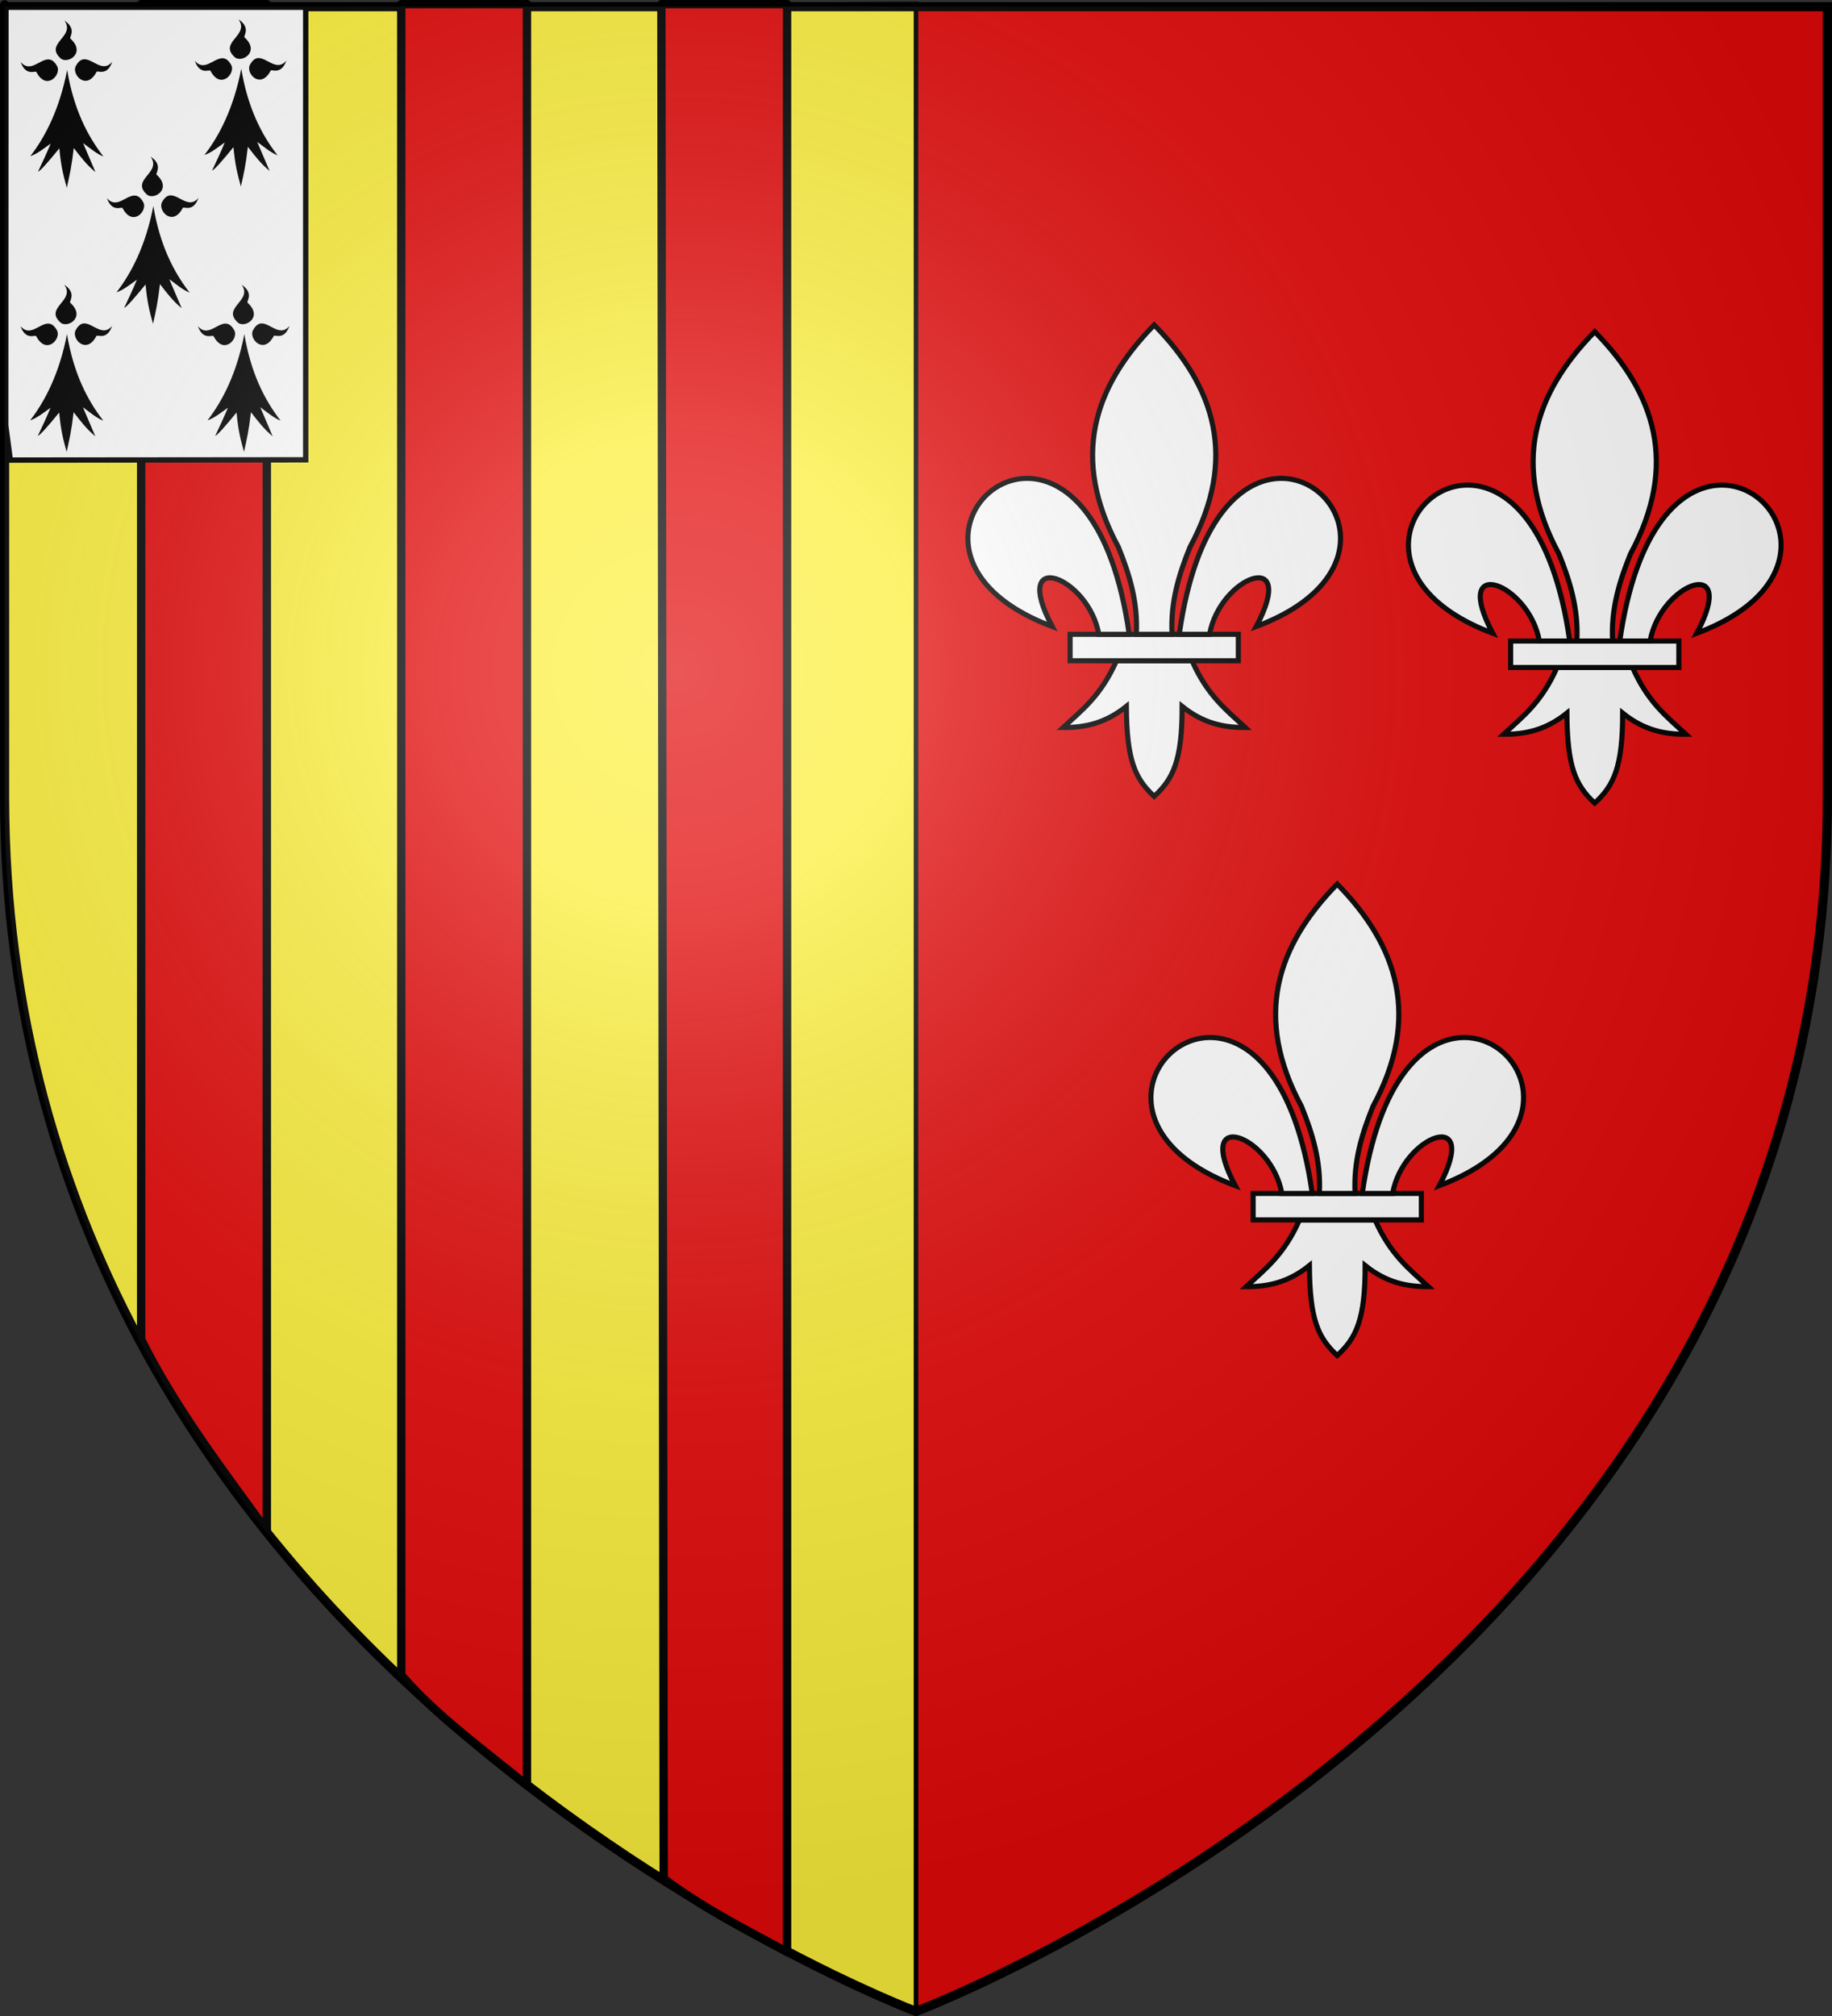
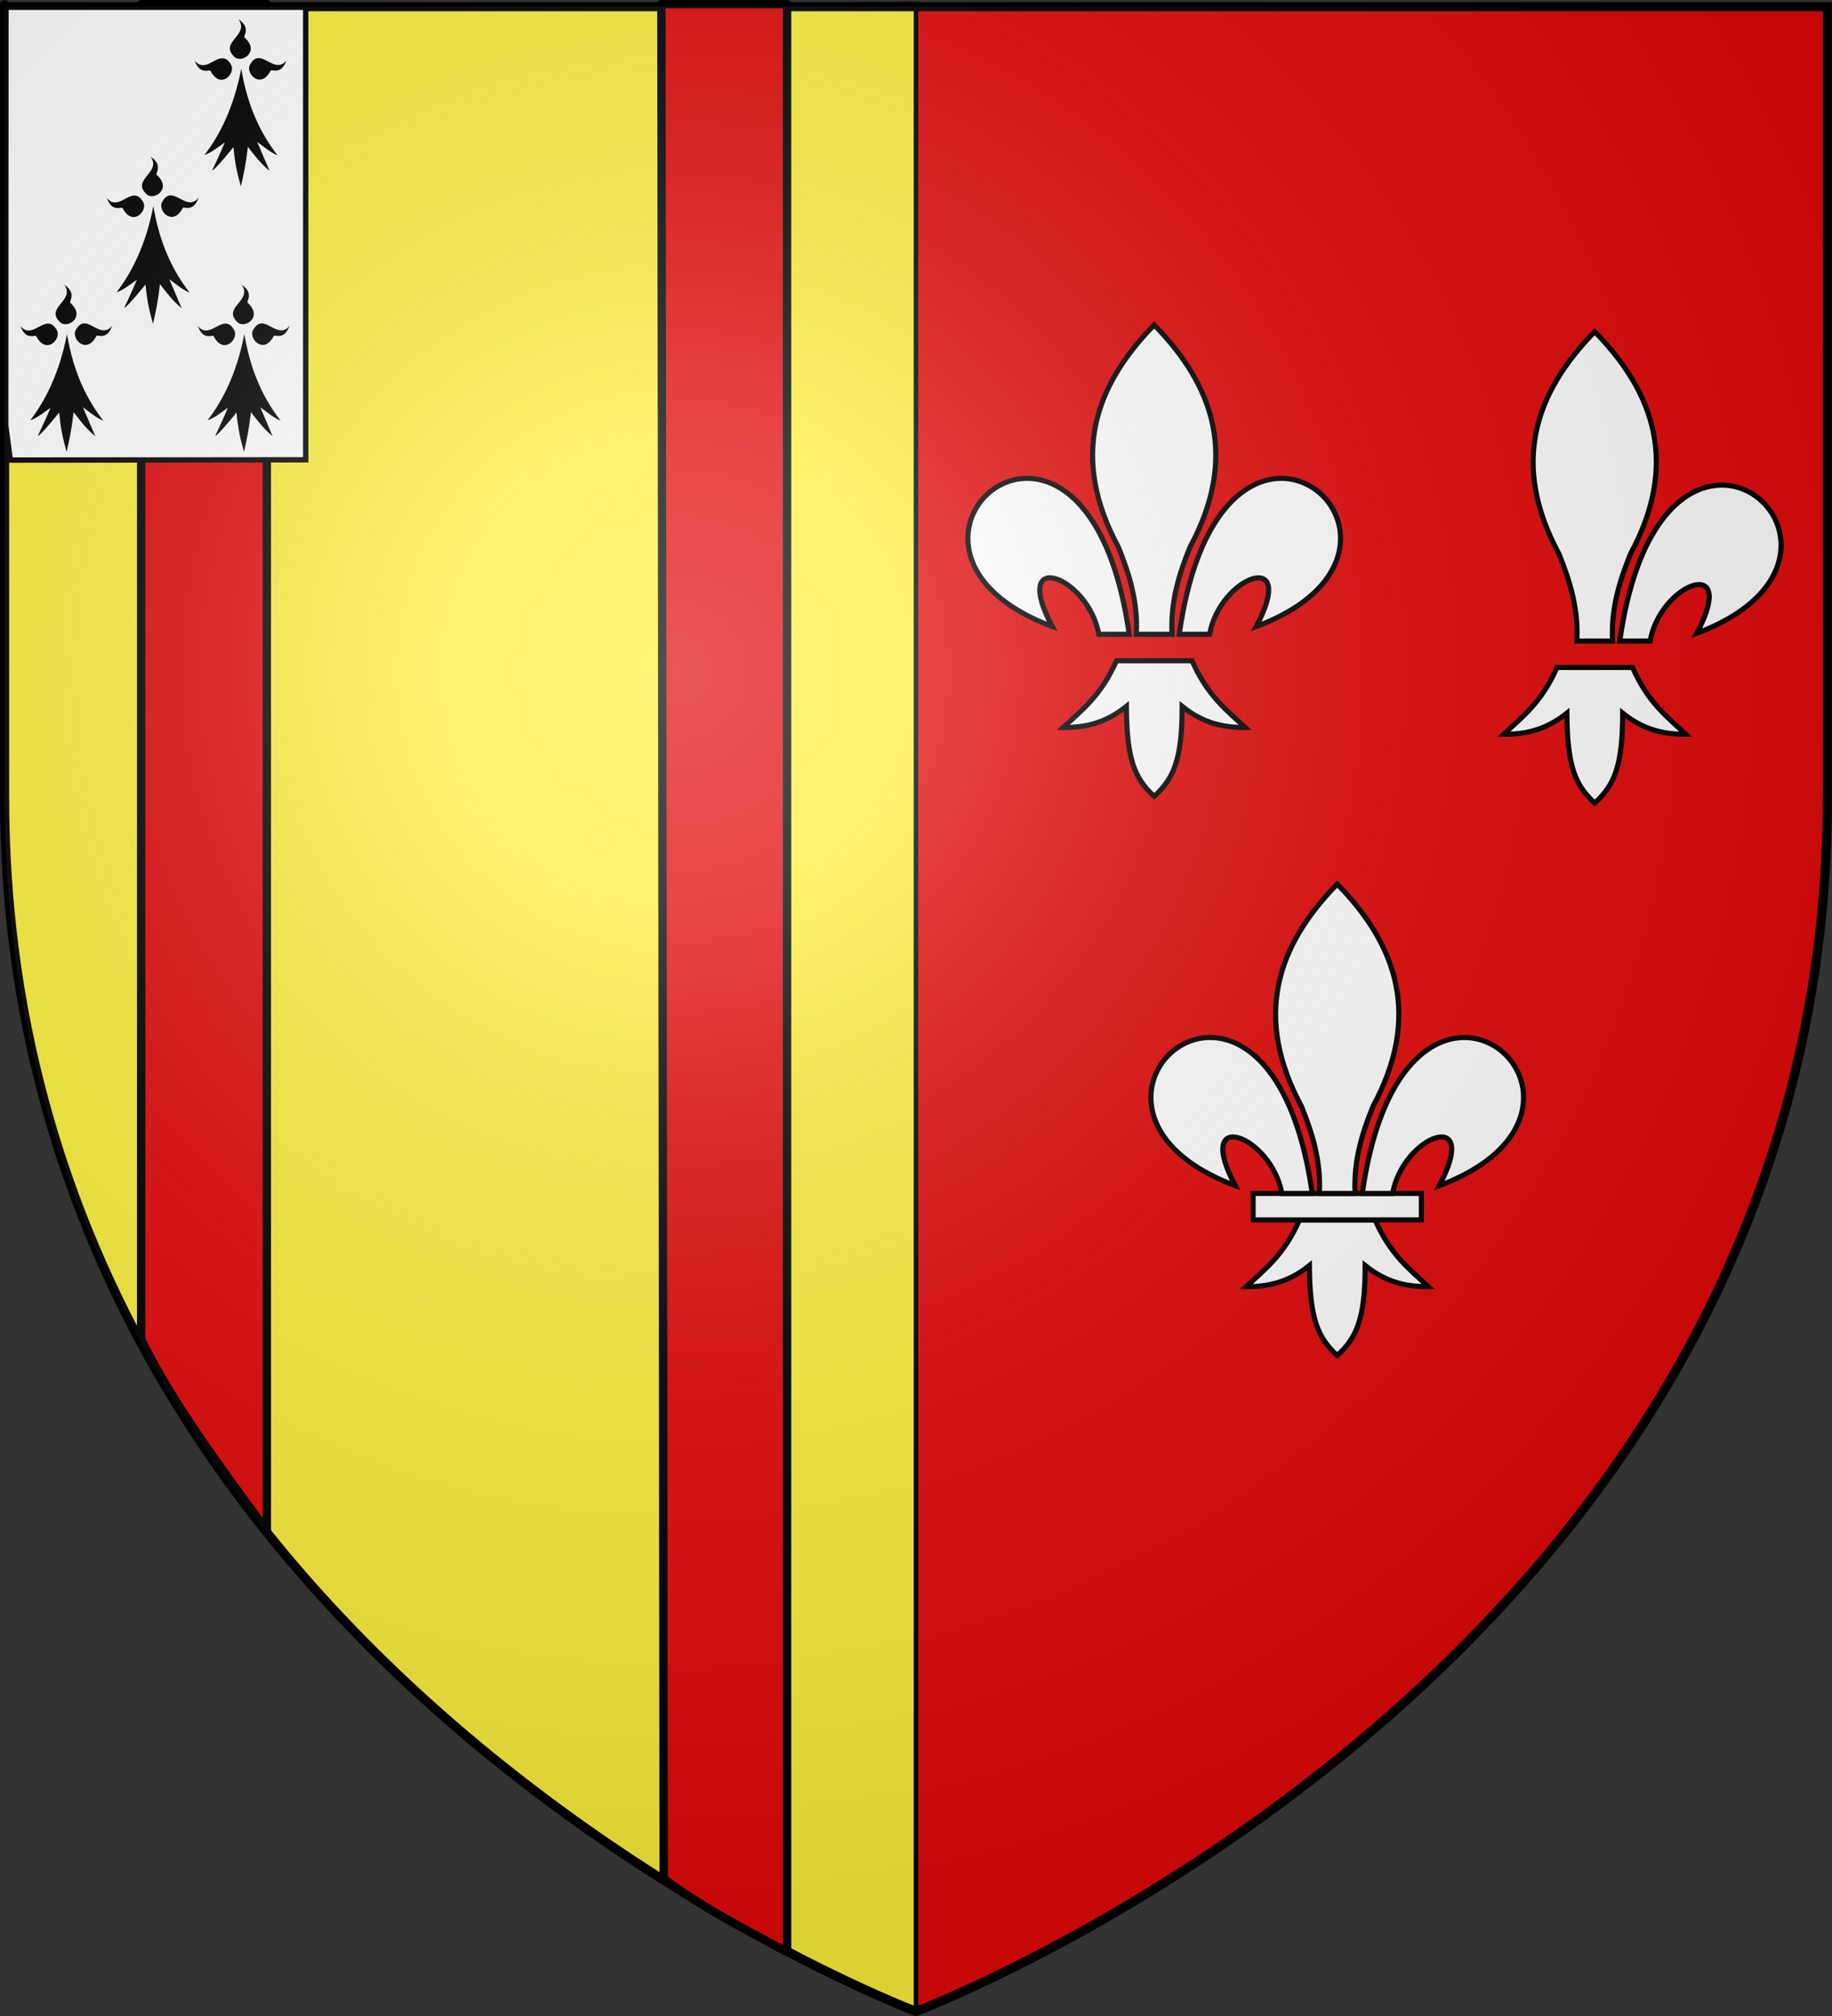
<svg xmlns="http://www.w3.org/2000/svg" xmlns:ns1="http://sodipodi.sourceforge.net/DTD/sodipodi-0.dtd" xmlns:ns2="http://www.inkscape.org/namespaces/inkscape" xmlns:xlink="http://www.w3.org/1999/xlink" version="1.0" width="600" height="660" id="svg2" style="display:inline" ns1:version="0.32" ns2:version="0.46" ns1:docname="Blason_ville_be_Duffel.svg" ns2:output_extension="org.inkscape.output.svg.inkscape">
  <rect width="100%" height="100%" fill="#333333" stroke="none" />
  <ns1:namedview ns2:window-height="850" ns2:window-width="1424" ns2:pageshadow="2" ns2:pageopacity="0.0" guidetolerance="10.0" gridtolerance="10.0" objecttolerance="10.0" borderopacity="1.0" bordercolor="#666666" pagecolor="#ffffff" id="base" showgrid="false" ns2:zoom="0.35" ns2:cx="184.99912" ns2:cy="438.67823" ns2:window-x="0" ns2:window-y="14" ns2:current-layer="svg2" />
  <desc id="desc4">Blason Vide 3D</desc>
  <defs id="defs6">
    <ns2:perspective ns1:type="inkscape:persp3d" ns2:vp_x="0 : 330 : 1" ns2:vp_y="0 : 1000 : 0" ns2:vp_z="600 : 330 : 1" ns2:persp3d-origin="300 : 220 : 1" id="perspective3920" />
    <linearGradient id="linearGradient2893">
      <stop id="stop2895" style="stop-color:#ffffff;stop-opacity:0.314" offset="0" />
      <stop id="stop2897" style="stop-color:#ffffff;stop-opacity:0.251" offset="0.19" />
      <stop id="stop2901" style="stop-color:#6b6b6b;stop-opacity:0.125" offset="0.6" />
      <stop id="stop2899" style="stop-color:#000000;stop-opacity:0.125" offset="1" />
    </linearGradient>
    <radialGradient cx="221.445" cy="226.331" r="300" fx="221.445" fy="226.331" id="radialGradient3163" xlink:href="#linearGradient2893" gradientUnits="userSpaceOnUse" gradientTransform="matrix(1.353,0,0,1.349,-77.629,-1485.747)" />
  </defs>
  <g id="layer3" style="display:inline">
-     <path d="M 300,658.5 C 300,658.5 598.5,546.18 598.5,260.728 C 598.5,-24.723 598.5,2.176 598.5,2.176 L 1.5,2.176 L 1.5,260.728 C 1.5,546.18 300,658.5 300,658.5 z" id="path2855" style="fill:#e20909;fill-opacity:1;fill-rule:evenodd;stroke:none;stroke-width:1px;stroke-linecap:butt;stroke-linejoin:miter;stroke-opacity:1" />
+     <path d="M 300,658.5 C 300,658.5 598.5,546.18 598.5,260.728 C 598.5,-24.723 598.5,2.176 598.5,2.176 L 1.5,2.176 L 1.5,260.728 z" id="path2855" style="fill:#e20909;fill-opacity:1;fill-rule:evenodd;stroke:none;stroke-width:1px;stroke-linecap:butt;stroke-linejoin:miter;stroke-opacity:1" />
  </g>
  <path id="path4935" style="fill:#fcef3c;fill-opacity:1;fill-rule:evenodd;stroke:#000000;stroke-width:1.5;stroke-linecap:butt;stroke-linejoin:miter;stroke-miterlimit:4;stroke-dasharray:none;stroke-opacity:1;display:inline" d="M 300,659.25 C 300,383.856 300,331.452 300,1.339 L 1.5,2.926 L 1.5,261.478 C 1.5,546.93 300,659.25 300,659.25 z" ns1:nodetypes="ccccc" />
  <g id="layer1" style="display:inline">
    <path d="M 300,658.5 C 300,658.5 1.5,546.18 1.5,260.728 C 1.5,-24.723 1.5,2.176 1.5,2.176 L 598.5,2.176 L 598.5,260.728 C 598.5,546.18 300,658.5 300,658.5 z" id="path1411" style="opacity:1;fill:none;fill-opacity:1;fill-rule:evenodd;stroke:#000000;stroke-width:3;stroke-linecap:butt;stroke-linejoin:miter;stroke-miterlimit:4;stroke-dasharray:none;stroke-opacity:1" />
  </g>
  <path style="fill:#e20909;fill-opacity:1;stroke:#000000;stroke-width:2.737;stroke-linecap:square;stroke-linejoin:round;stroke-miterlimit:4;stroke-opacity:1;display:inline" d="M 46.226,1.369 L 87.39,1.369 L 87.39,501.154 C 72.777,480.99 57.614,461.267 46.226,438.524 L 46.226,1.369 z" id="rect11043" ns1:nodetypes="ccccc" />
  <path style="fill:#e20909;fill-opacity:1;stroke:#000000;stroke-width:2.737;stroke-linecap:square;stroke-linejoin:round;stroke-miterlimit:4;stroke-opacity:1;display:inline" d="M 216.61,1.369 L 257.774,1.369 L 257.774,639.039 C 244.318,631.756 230.588,624.883 217.368,615.048 L 216.61,1.369 z" id="rect11045" ns1:nodetypes="ccccc" />
-   <path style="fill:#e20909;fill-opacity:1;stroke:#000000;stroke-width:2.737;stroke-linecap:square;stroke-linejoin:round;stroke-miterlimit:4;stroke-opacity:1;display:inline" d="M 131.417,1.369 L 172.581,1.369 L 172.581,584.491 C 158.408,572.792 143.111,561.936 131.417,548.378 L 131.417,1.369 z" id="rect11047" ns1:nodetypes="ccccc" />
  <path style="fill:#ffffff;fill-opacity:1;stroke:#000000;stroke-width:1.751;stroke-linejoin:miter;stroke-miterlimit:4;stroke-opacity:1" d="M 1.948,2.376 L 100.124,2.376 L 100.124,34.562 L 100.124,34.814 L 100.124,150.535 L 3.379,150.624 L 1.876,139.266 L 1.948,2.376 z" id="rect8754" ns1:nodetypes="cccccccc" />
-   <path d="M 21.101,6.737 C 24.903,12.082 14.257,14.178 19.99,19.237 C 22.434,20.955 28.118,17.252 23.101,12.682 C 22.453,12.29 25.398,9.604 21.101,6.737 z M 27.434,19.404 C 26.483,19.505 25.577,20.151 24.712,21.848 C 23.626,24.694 28.388,29.638 31.601,23.57 C 31.828,22.83 35.003,25.205 36.767,20.237 C 33.743,23.837 30.631,19.546 27.823,19.404 C 27.686,19.397 27.57,19.389 27.434,19.404 z M 15.656,19.459 C 12.848,19.601 9.791,23.893 6.767,20.293 C 8.531,25.261 11.707,22.886 11.934,23.626 C 15.145,29.694 19.908,24.749 18.823,21.904 C 17.834,19.964 16.755,19.404 15.656,19.459 z M 21.99,22.904 C 19.516,35.635 14.942,44.646 9.934,51.126 C 12.016,50.479 14.338,48.624 16.601,47.015 C 15.217,50.353 13.818,53.291 12.434,56.237 C 13.26,55.92 15.873,52.932 19.434,48.57 C 19.992,54.568 20.751,57.393 21.879,61.459 C 22.777,57.4 23.443,54.629 24.156,48.459 C 26.303,51.219 28.363,53.981 31.267,56.348 L 27.212,46.848 C 29.317,48.373 31.646,50.386 33.879,51.237 C 28.585,44.433 24.126,35.636 21.99,22.904 z" id="path7241" style="fill:#000000;fill-opacity:1;fill-rule:evenodd;stroke:none;display:inline" ns1:nodetypes="ccccccccsccccccccccccccccc" />
  <path d="M 78.125,6.344 C 81.927,11.689 71.282,13.785 77.014,18.844 C 79.459,20.562 85.142,16.859 80.125,12.289 C 79.477,11.897 82.423,9.211 78.125,6.344 z M 84.459,19.011 C 83.507,19.112 82.602,19.758 81.736,21.455 C 80.651,24.301 85.413,29.245 88.625,23.178 C 88.853,22.437 92.028,24.813 93.792,19.844 C 90.768,23.444 87.655,19.153 84.847,19.011 C 84.71,19.004 84.594,18.996 84.459,19.011 z M 72.681,19.067 C 69.873,19.208 66.815,23.5 63.792,19.9 C 65.555,24.869 68.731,22.493 68.959,23.233 C 72.17,29.301 76.932,24.357 75.847,21.511 C 74.859,19.571 73.78,19.011 72.681,19.067 z M 79.014,22.511 C 76.54,35.242 71.967,44.254 66.959,50.733 C 69.04,50.087 71.363,48.231 73.625,46.622 C 72.241,49.96 70.842,52.899 69.459,55.844 C 70.285,55.527 72.898,52.54 76.459,48.178 C 77.016,54.175 77.776,57 78.903,61.067 C 79.801,57.007 80.468,54.236 81.181,48.067 C 83.327,50.826 85.388,53.588 88.292,55.955 L 84.236,46.455 C 86.342,47.981 88.67,49.993 90.903,50.844 C 85.61,44.04 81.15,35.244 79.014,22.511 z" id="path11791" style="fill:#000000;fill-opacity:1;fill-rule:evenodd;stroke:none;display:inline" ns1:nodetypes="ccccccccsccccccccccccccccc" />
  <path d="M 79.135,93.217 C 82.938,98.562 72.292,100.659 78.024,105.717 C 80.469,107.435 86.152,103.732 81.135,99.162 C 80.487,98.771 83.433,96.084 79.135,93.217 z M 85.469,105.884 C 84.518,105.986 83.612,106.631 82.746,108.329 C 81.661,111.174 86.423,116.118 89.635,110.051 C 89.863,109.31 93.038,111.686 94.802,106.717 C 91.778,110.317 88.666,106.027 85.858,105.884 C 85.72,105.877 85.605,105.87 85.469,105.884 z M 73.691,105.94 C 70.883,106.082 67.825,110.373 64.802,106.773 C 66.565,111.742 69.742,109.366 69.969,110.106 C 73.18,116.174 77.943,111.23 76.858,108.384 C 75.869,106.444 74.79,105.884 73.691,105.94 z M 80.024,109.384 C 77.55,122.115 72.977,131.127 67.969,137.606 C 70.05,136.96 72.373,135.104 74.635,133.495 C 73.251,136.833 71.853,139.772 70.469,142.717 C 71.295,142.4 73.908,139.413 77.469,135.051 C 78.026,141.048 78.786,143.873 79.913,147.94 C 80.811,143.88 81.478,141.109 82.191,134.94 C 84.337,137.699 86.398,140.462 89.302,142.829 L 85.246,133.329 C 87.352,134.854 89.681,136.866 91.913,137.717 C 86.62,130.913 82.161,122.117 80.024,109.384 z" id="path11793" style="fill:#000000;fill-opacity:1;fill-rule:evenodd;stroke:none;display:inline" ns1:nodetypes="ccccccccsccccccccccccccccc" />
  <path d="M 21.052,93.217 C 24.854,98.562 14.208,100.659 19.94,105.717 C 22.385,107.435 28.069,103.732 23.052,99.162 C 22.403,98.771 25.349,96.084 21.052,93.217 z M 27.385,105.884 C 26.434,105.986 25.528,106.631 24.663,108.329 C 23.577,111.174 28.339,116.118 31.552,110.051 C 31.779,109.31 34.954,111.686 36.718,106.717 C 33.694,110.317 30.582,106.027 27.774,105.884 C 27.636,105.877 27.521,105.87 27.385,105.884 z M 15.607,105.94 C 12.799,106.082 9.742,110.373 6.718,106.773 C 8.481,111.742 11.658,109.366 11.885,110.106 C 15.096,116.174 19.859,111.23 18.774,108.384 C 17.785,106.444 16.706,105.884 15.607,105.94 z M 21.941,109.384 C 19.467,122.115 14.893,131.127 9.885,137.606 C 11.967,136.96 14.289,135.104 16.552,133.495 C 15.168,136.833 13.769,139.772 12.385,142.717 C 13.211,142.4 15.824,139.413 19.385,135.051 C 19.943,141.048 20.702,143.873 21.829,147.94 C 22.727,143.88 23.394,141.109 24.107,134.94 C 26.253,137.699 28.314,140.462 31.218,142.829 L 27.163,133.329 C 29.268,134.854 31.597,136.866 33.829,137.717 C 28.536,130.913 24.077,122.117 21.941,109.384 z" id="path11795" style="fill:#000000;fill-opacity:1;fill-rule:evenodd;stroke:none;display:inline" ns1:nodetypes="ccccccccsccccccccccccccccc" />
  <path d="M 49.336,51.296 C 53.138,56.641 42.492,58.737 48.225,63.796 C 50.67,65.514 56.353,61.811 51.336,57.241 C 50.688,56.849 53.633,54.163 49.336,51.296 z M 55.669,63.963 C 54.718,64.064 53.813,64.71 52.947,66.407 C 51.861,69.253 56.623,74.197 59.836,68.129 C 60.063,67.389 63.239,69.764 65.003,64.796 C 61.978,68.396 58.866,64.105 56.058,63.963 C 55.921,63.956 55.805,63.948 55.669,63.963 z M 43.891,64.018 C 41.083,64.16 38.026,68.452 35.003,64.852 C 36.766,69.82 39.942,67.444 40.169,68.185 C 43.381,74.253 48.143,69.308 47.058,66.463 C 46.069,64.523 44.99,63.963 43.891,64.018 z M 50.225,67.463 C 47.751,80.194 43.177,89.205 38.169,95.685 C 40.251,95.038 42.573,93.183 44.836,91.574 C 43.452,94.912 42.053,97.85 40.669,100.796 C 41.495,100.479 44.108,97.491 47.669,93.129 C 48.227,99.127 48.987,101.952 50.114,106.018 C 51.012,101.959 51.679,99.188 52.391,93.018 C 54.538,95.778 56.598,98.54 59.503,100.907 L 55.447,91.407 C 57.552,92.932 59.881,94.945 62.114,95.796 C 56.821,88.992 52.361,80.195 50.225,67.463 z" id="path11797" style="fill:#000000;fill-opacity:1;fill-rule:evenodd;stroke:none;display:inline" ns1:nodetypes="ccccccccsccccccccccccccccc" />
  <g style="fill:#ffffff;display:inline" id="g11990" transform="matrix(0.657,0,0,0.657,288.502,61.287)">
    <path d="M 117.419,235.958 C 109.684,253.507 100.121,260.611 90.837,269.234 C 101.243,269.28 111.614,267.36 122.363,258.696 C 122.546,285.429 126.556,294.568 136.222,303.549 C 145.778,294.848 150.194,285.459 150.162,258.696 C 160.91,267.36 171.255,269.28 181.661,269.234 C 172.378,260.612 162.841,253.504 155.105,235.958 L 117.419,235.958 L 117.419,235.958 z" style="fill:#ffffff;fill-opacity:1;fill-rule:evenodd;stroke:#000000;stroke-width:2.542;stroke-linecap:butt;stroke-linejoin:miter;stroke-miterlimit:4;stroke-dasharray:none;stroke-opacity:1" id="path1914-5-1" ns2:connector-curvature="0" />
-     <rect width="83.855" height="13.184" x="94.322" y="222.785" style="fill:#ffffff;fill-opacity:1;fill-rule:nonzero;stroke:#000000;stroke-width:2.542;stroke-linecap:butt;stroke-linejoin:miter;marker:none;stroke-miterlimit:4;stroke-dasharray:none;stroke-dashoffset:0;stroke-opacity:1;visibility:visible;display:inline;overflow:visible" id="rect2782-7-2" />
    <path d="M 136.238,68.623 C 106.032,99.435 94.405,134.928 118.408,179.381 C 123.891,192.886 128.21,206.829 127.323,222.781 L 145.153,222.781 C 144.266,206.829 148.586,192.886 154.068,179.381 C 178.072,134.928 166.445,99.435 136.238,68.623 L 136.238,68.623 z" style="fill:#ffffff;fill-opacity:1;fill-rule:evenodd;stroke:#000000;stroke-width:2.542;stroke-linecap:butt;stroke-linejoin:miter;stroke-miterlimit:4;stroke-dasharray:none;stroke-opacity:1" id="path1993-6-3" ns2:connector-curvature="0" />
    <path d="M 72.24,145.092 C 41.779,145.794 21.471,194.944 85.396,218.914 C 64.268,179.148 103.46,193.885 108.629,222.781 L 123.784,222.781 C 115.417,164.089 91.754,144.642 72.24,145.092 z" style="fill:#ffffff;fill-opacity:1;fill-rule:evenodd;stroke:#000000;stroke-width:2.542;stroke-linecap:butt;stroke-linejoin:miter;stroke-miterlimit:4;stroke-dasharray:none;stroke-opacity:1" id="path1881-1-3" ns2:connector-curvature="0" />
    <path d="M 199.075,145.092 C 179.796,145.439 156.919,165.264 148.719,222.781 L 163.848,222.781 C 169.017,193.885 208.235,179.148 187.108,218.914 C 251.852,194.637 230.177,144.533 199.075,145.092 L 199.075,145.092 z" style="fill:#ffffff;fill-opacity:1;fill-rule:evenodd;stroke:#000000;stroke-width:2.542;stroke-linecap:butt;stroke-linejoin:miter;stroke-miterlimit:4;stroke-dasharray:none;stroke-opacity:1" id="path2776-8-4" ns2:connector-curvature="0" />
  </g>
  <g style="fill:#ffffff;display:inline" id="g12003" transform="matrix(0.657,0,0,0.657,432.78,63.494)">
    <path d="M 117.419,235.958 C 109.684,253.507 100.121,260.611 90.837,269.234 C 101.243,269.28 111.614,267.36 122.363,258.696 C 122.546,285.429 126.556,294.568 136.222,303.549 C 145.778,294.848 150.194,285.459 150.162,258.696 C 160.91,267.36 171.255,269.28 181.661,269.234 C 172.378,260.612 162.841,253.504 155.105,235.958 L 117.419,235.958 L 117.419,235.958 z" style="fill:#ffffff;fill-opacity:1;fill-rule:evenodd;stroke:#000000;stroke-width:2.542;stroke-linecap:butt;stroke-linejoin:miter;stroke-miterlimit:4;stroke-dasharray:none;stroke-opacity:1" id="path12005" ns2:connector-curvature="0" />
-     <rect width="83.855" height="13.184" x="94.322" y="222.785" style="fill:#ffffff;fill-opacity:1;fill-rule:nonzero;stroke:#000000;stroke-width:2.542;stroke-linecap:butt;stroke-linejoin:miter;marker:none;stroke-miterlimit:4;stroke-dasharray:none;stroke-dashoffset:0;stroke-opacity:1;visibility:visible;display:inline;overflow:visible" id="rect12007" />
    <path d="M 136.238,68.623 C 106.032,99.435 94.405,134.928 118.408,179.381 C 123.891,192.886 128.21,206.829 127.323,222.781 L 145.153,222.781 C 144.266,206.829 148.586,192.886 154.068,179.381 C 178.072,134.928 166.445,99.435 136.238,68.623 L 136.238,68.623 z" style="fill:#ffffff;fill-opacity:1;fill-rule:evenodd;stroke:#000000;stroke-width:2.542;stroke-linecap:butt;stroke-linejoin:miter;stroke-miterlimit:4;stroke-dasharray:none;stroke-opacity:1" id="path12009" ns2:connector-curvature="0" />
-     <path d="M 72.24,145.092 C 41.779,145.794 21.471,194.944 85.396,218.914 C 64.268,179.148 103.46,193.885 108.629,222.781 L 123.784,222.781 C 115.417,164.089 91.754,144.642 72.24,145.092 z" style="fill:#ffffff;fill-opacity:1;fill-rule:evenodd;stroke:#000000;stroke-width:2.542;stroke-linecap:butt;stroke-linejoin:miter;stroke-miterlimit:4;stroke-dasharray:none;stroke-opacity:1" id="path12011" ns2:connector-curvature="0" />
    <path d="M 199.075,145.092 C 179.796,145.439 156.919,165.264 148.719,222.781 L 163.848,222.781 C 169.017,193.885 208.235,179.148 187.108,218.914 C 251.852,194.637 230.177,144.533 199.075,145.092 L 199.075,145.092 z" style="fill:#ffffff;fill-opacity:1;fill-rule:evenodd;stroke:#000000;stroke-width:2.542;stroke-linecap:butt;stroke-linejoin:miter;stroke-miterlimit:4;stroke-dasharray:none;stroke-opacity:1" id="path12013" ns2:connector-curvature="0" />
  </g>
  <g style="fill:#ffffff;display:inline" id="g12015" transform="matrix(0.657,0,0,0.657,348.447,244.341)">
    <path d="M 117.419,235.958 C 109.684,253.507 100.121,260.611 90.837,269.234 C 101.243,269.28 111.614,267.36 122.363,258.696 C 122.546,285.429 126.556,294.568 136.222,303.549 C 145.778,294.848 150.194,285.459 150.162,258.696 C 160.91,267.36 171.255,269.28 181.661,269.234 C 172.378,260.612 162.841,253.504 155.105,235.958 L 117.419,235.958 L 117.419,235.958 z" style="fill:#ffffff;fill-opacity:1;fill-rule:evenodd;stroke:#000000;stroke-width:2.542;stroke-linecap:butt;stroke-linejoin:miter;stroke-miterlimit:4;stroke-dasharray:none;stroke-opacity:1" id="path12017" ns2:connector-curvature="0" />
    <rect width="83.855" height="13.184" x="94.322" y="222.785" style="fill:#ffffff;fill-opacity:1;fill-rule:nonzero;stroke:#000000;stroke-width:2.542;stroke-linecap:butt;stroke-linejoin:miter;marker:none;stroke-miterlimit:4;stroke-dasharray:none;stroke-dashoffset:0;stroke-opacity:1;visibility:visible;display:inline;overflow:visible" id="rect12019" />
    <path d="M 136.238,68.623 C 106.032,99.435 94.405,134.928 118.408,179.381 C 123.891,192.886 128.21,206.829 127.323,222.781 L 145.153,222.781 C 144.266,206.829 148.586,192.886 154.068,179.381 C 178.072,134.928 166.445,99.435 136.238,68.623 L 136.238,68.623 z" style="fill:#ffffff;fill-opacity:1;fill-rule:evenodd;stroke:#000000;stroke-width:2.542;stroke-linecap:butt;stroke-linejoin:miter;stroke-miterlimit:4;stroke-dasharray:none;stroke-opacity:1" id="path12021" ns2:connector-curvature="0" />
    <path d="M 72.24,145.092 C 41.779,145.794 21.471,194.944 85.396,218.914 C 64.268,179.148 103.46,193.885 108.629,222.781 L 123.784,222.781 C 115.417,164.089 91.754,144.642 72.24,145.092 z" style="fill:#ffffff;fill-opacity:1;fill-rule:evenodd;stroke:#000000;stroke-width:2.542;stroke-linecap:butt;stroke-linejoin:miter;stroke-miterlimit:4;stroke-dasharray:none;stroke-opacity:1" id="path12023" ns2:connector-curvature="0" />
    <path d="M 199.075,145.092 C 179.796,145.439 156.919,165.264 148.719,222.781 L 163.848,222.781 C 169.017,193.885 208.235,179.148 187.108,218.914 C 251.852,194.637 230.177,144.533 199.075,145.092 L 199.075,145.092 z" style="fill:#ffffff;fill-opacity:1;fill-rule:evenodd;stroke:#000000;stroke-width:2.542;stroke-linecap:butt;stroke-linejoin:miter;stroke-miterlimit:4;stroke-dasharray:none;stroke-opacity:1" id="path12025" ns2:connector-curvature="0" />
  </g>
  <g id="layer2" style="display:inline" transform="translate(0,1400)">
    <path d="M 300,-741.5 C 300,-741.5 598.5,-853.82 598.5,-1139.272 C 598.5,-1424.723 598.5,-1397.823 598.5,-1397.823 L 1.5,-1397.823 L 1.5,-1139.272 C 1.5,-853.82 300,-741.5 300,-741.5 z" id="path2875" style="opacity:1;fill:url(#radialGradient3163);fill-opacity:1;fill-rule:evenodd;stroke:none;stroke-width:1px;stroke-linecap:butt;stroke-linejoin:miter;stroke-opacity:1" />
  </g>
</svg>